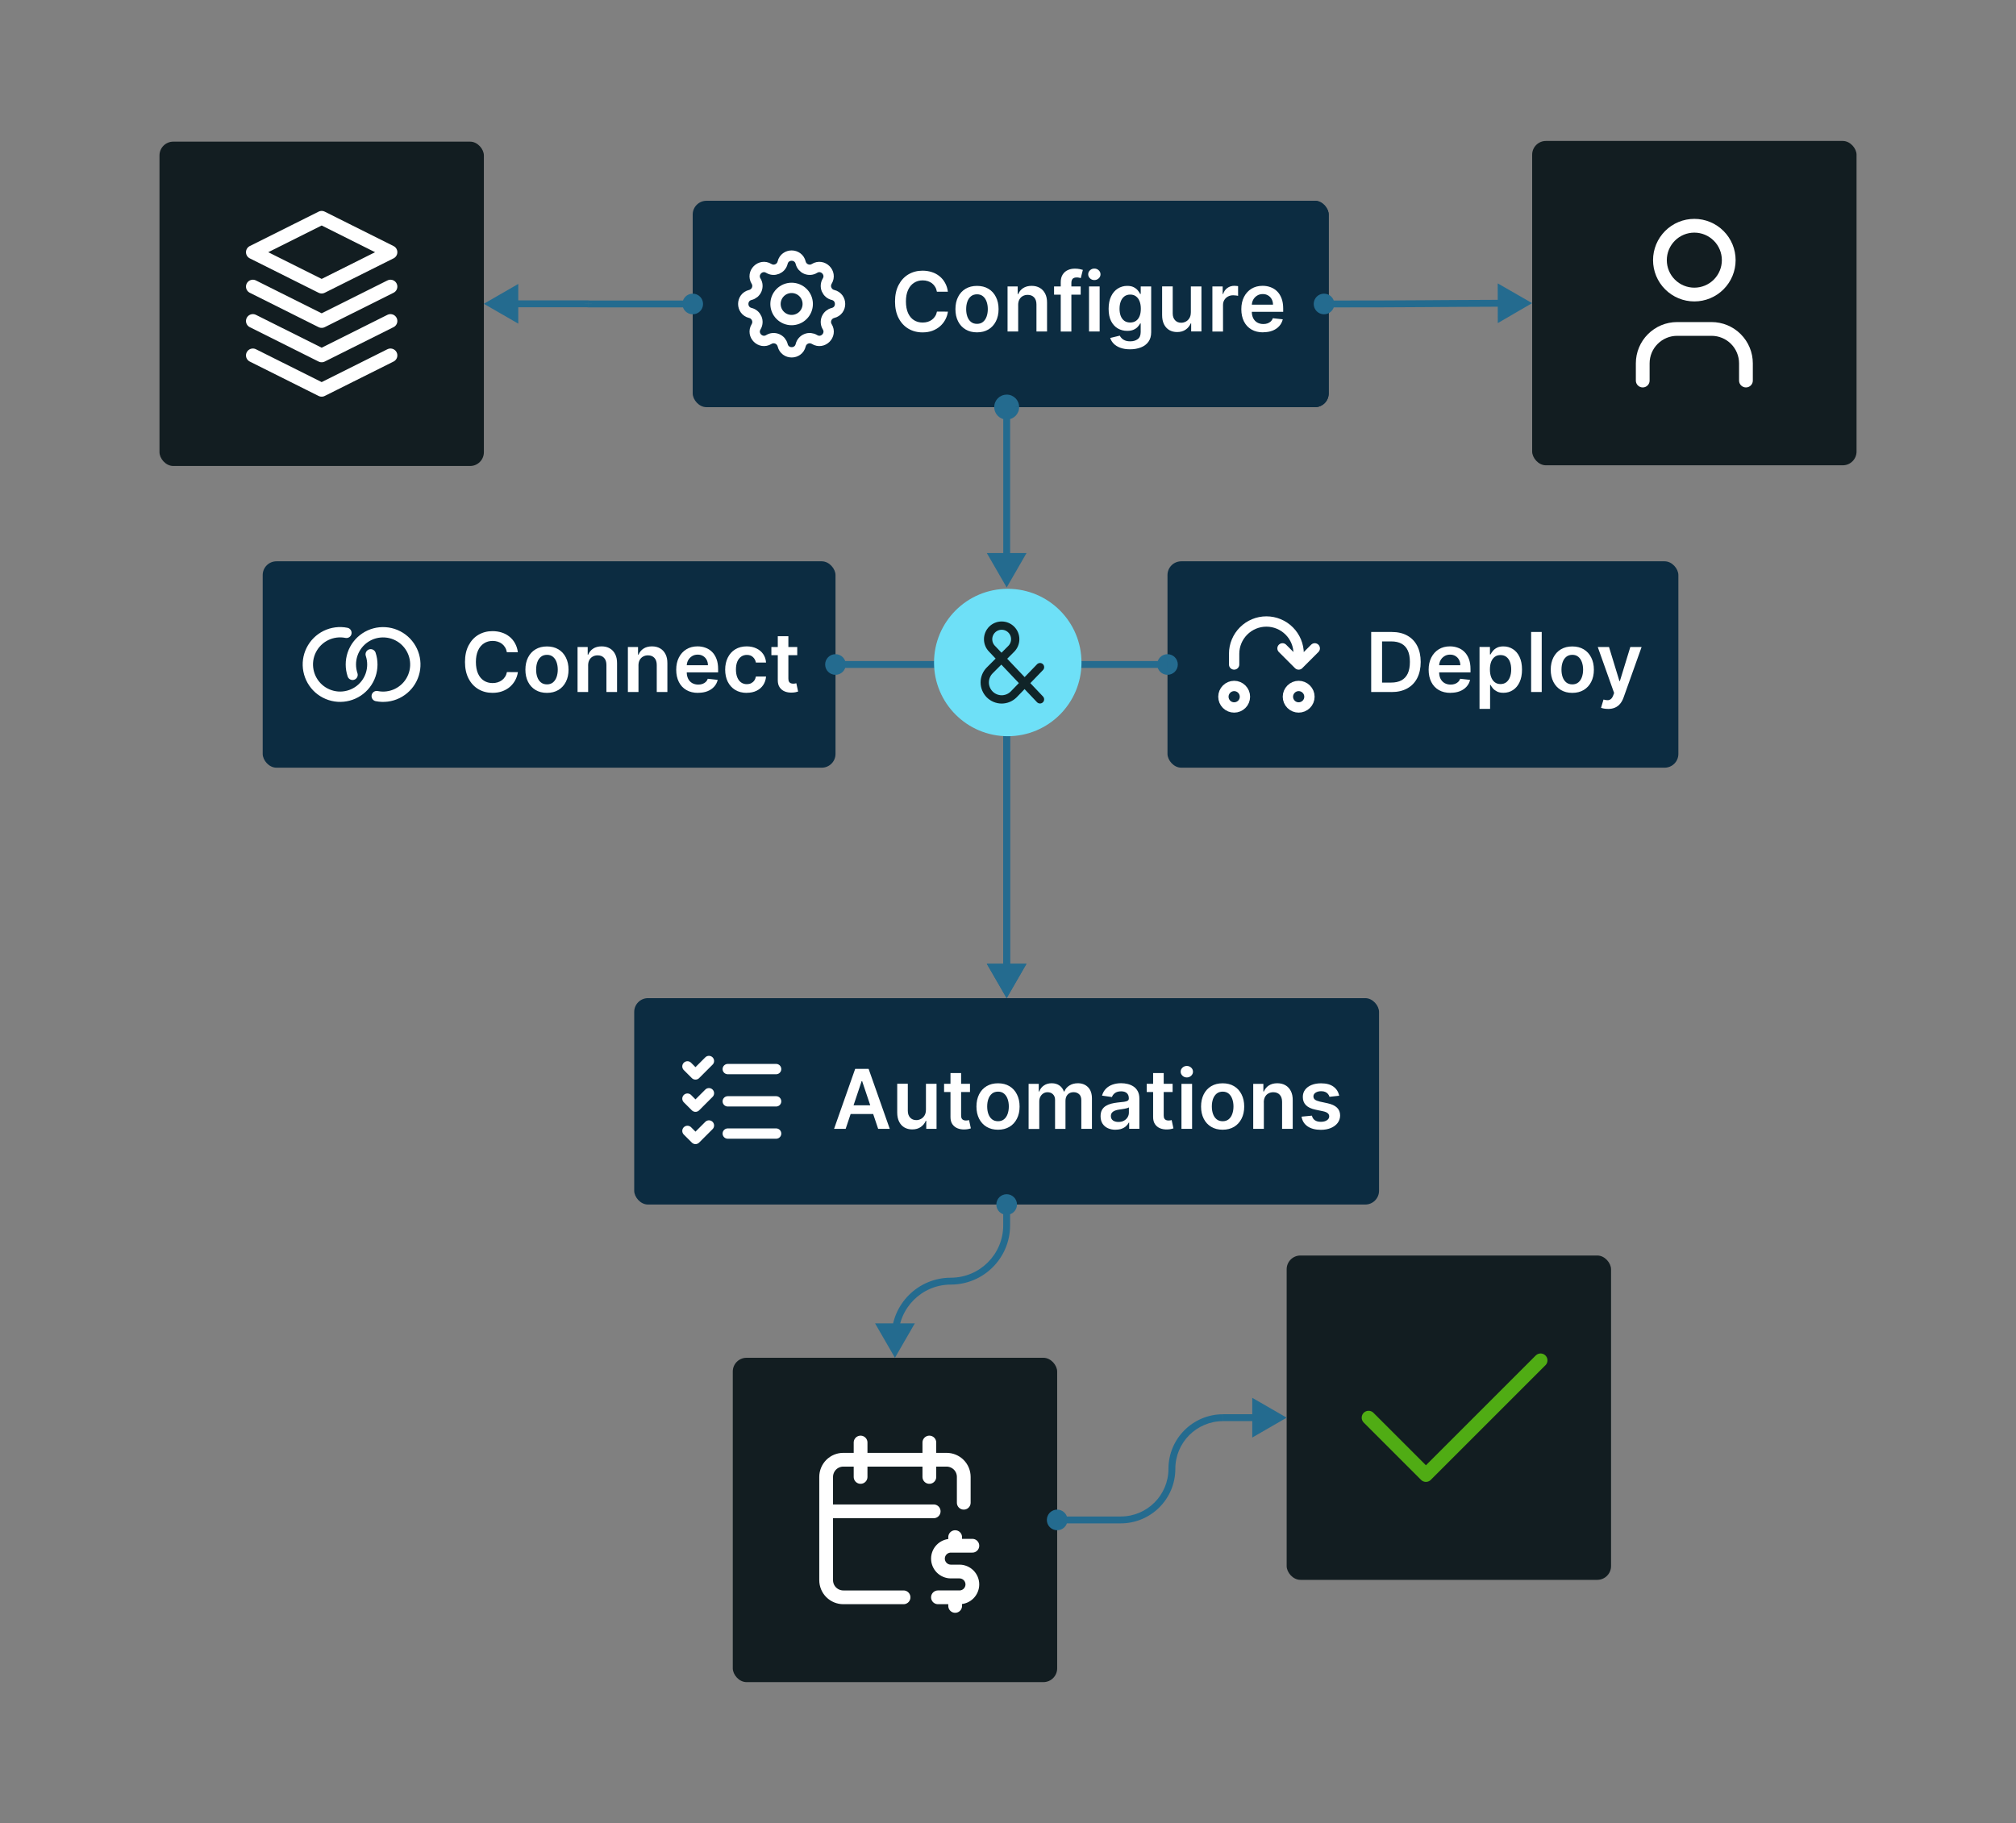
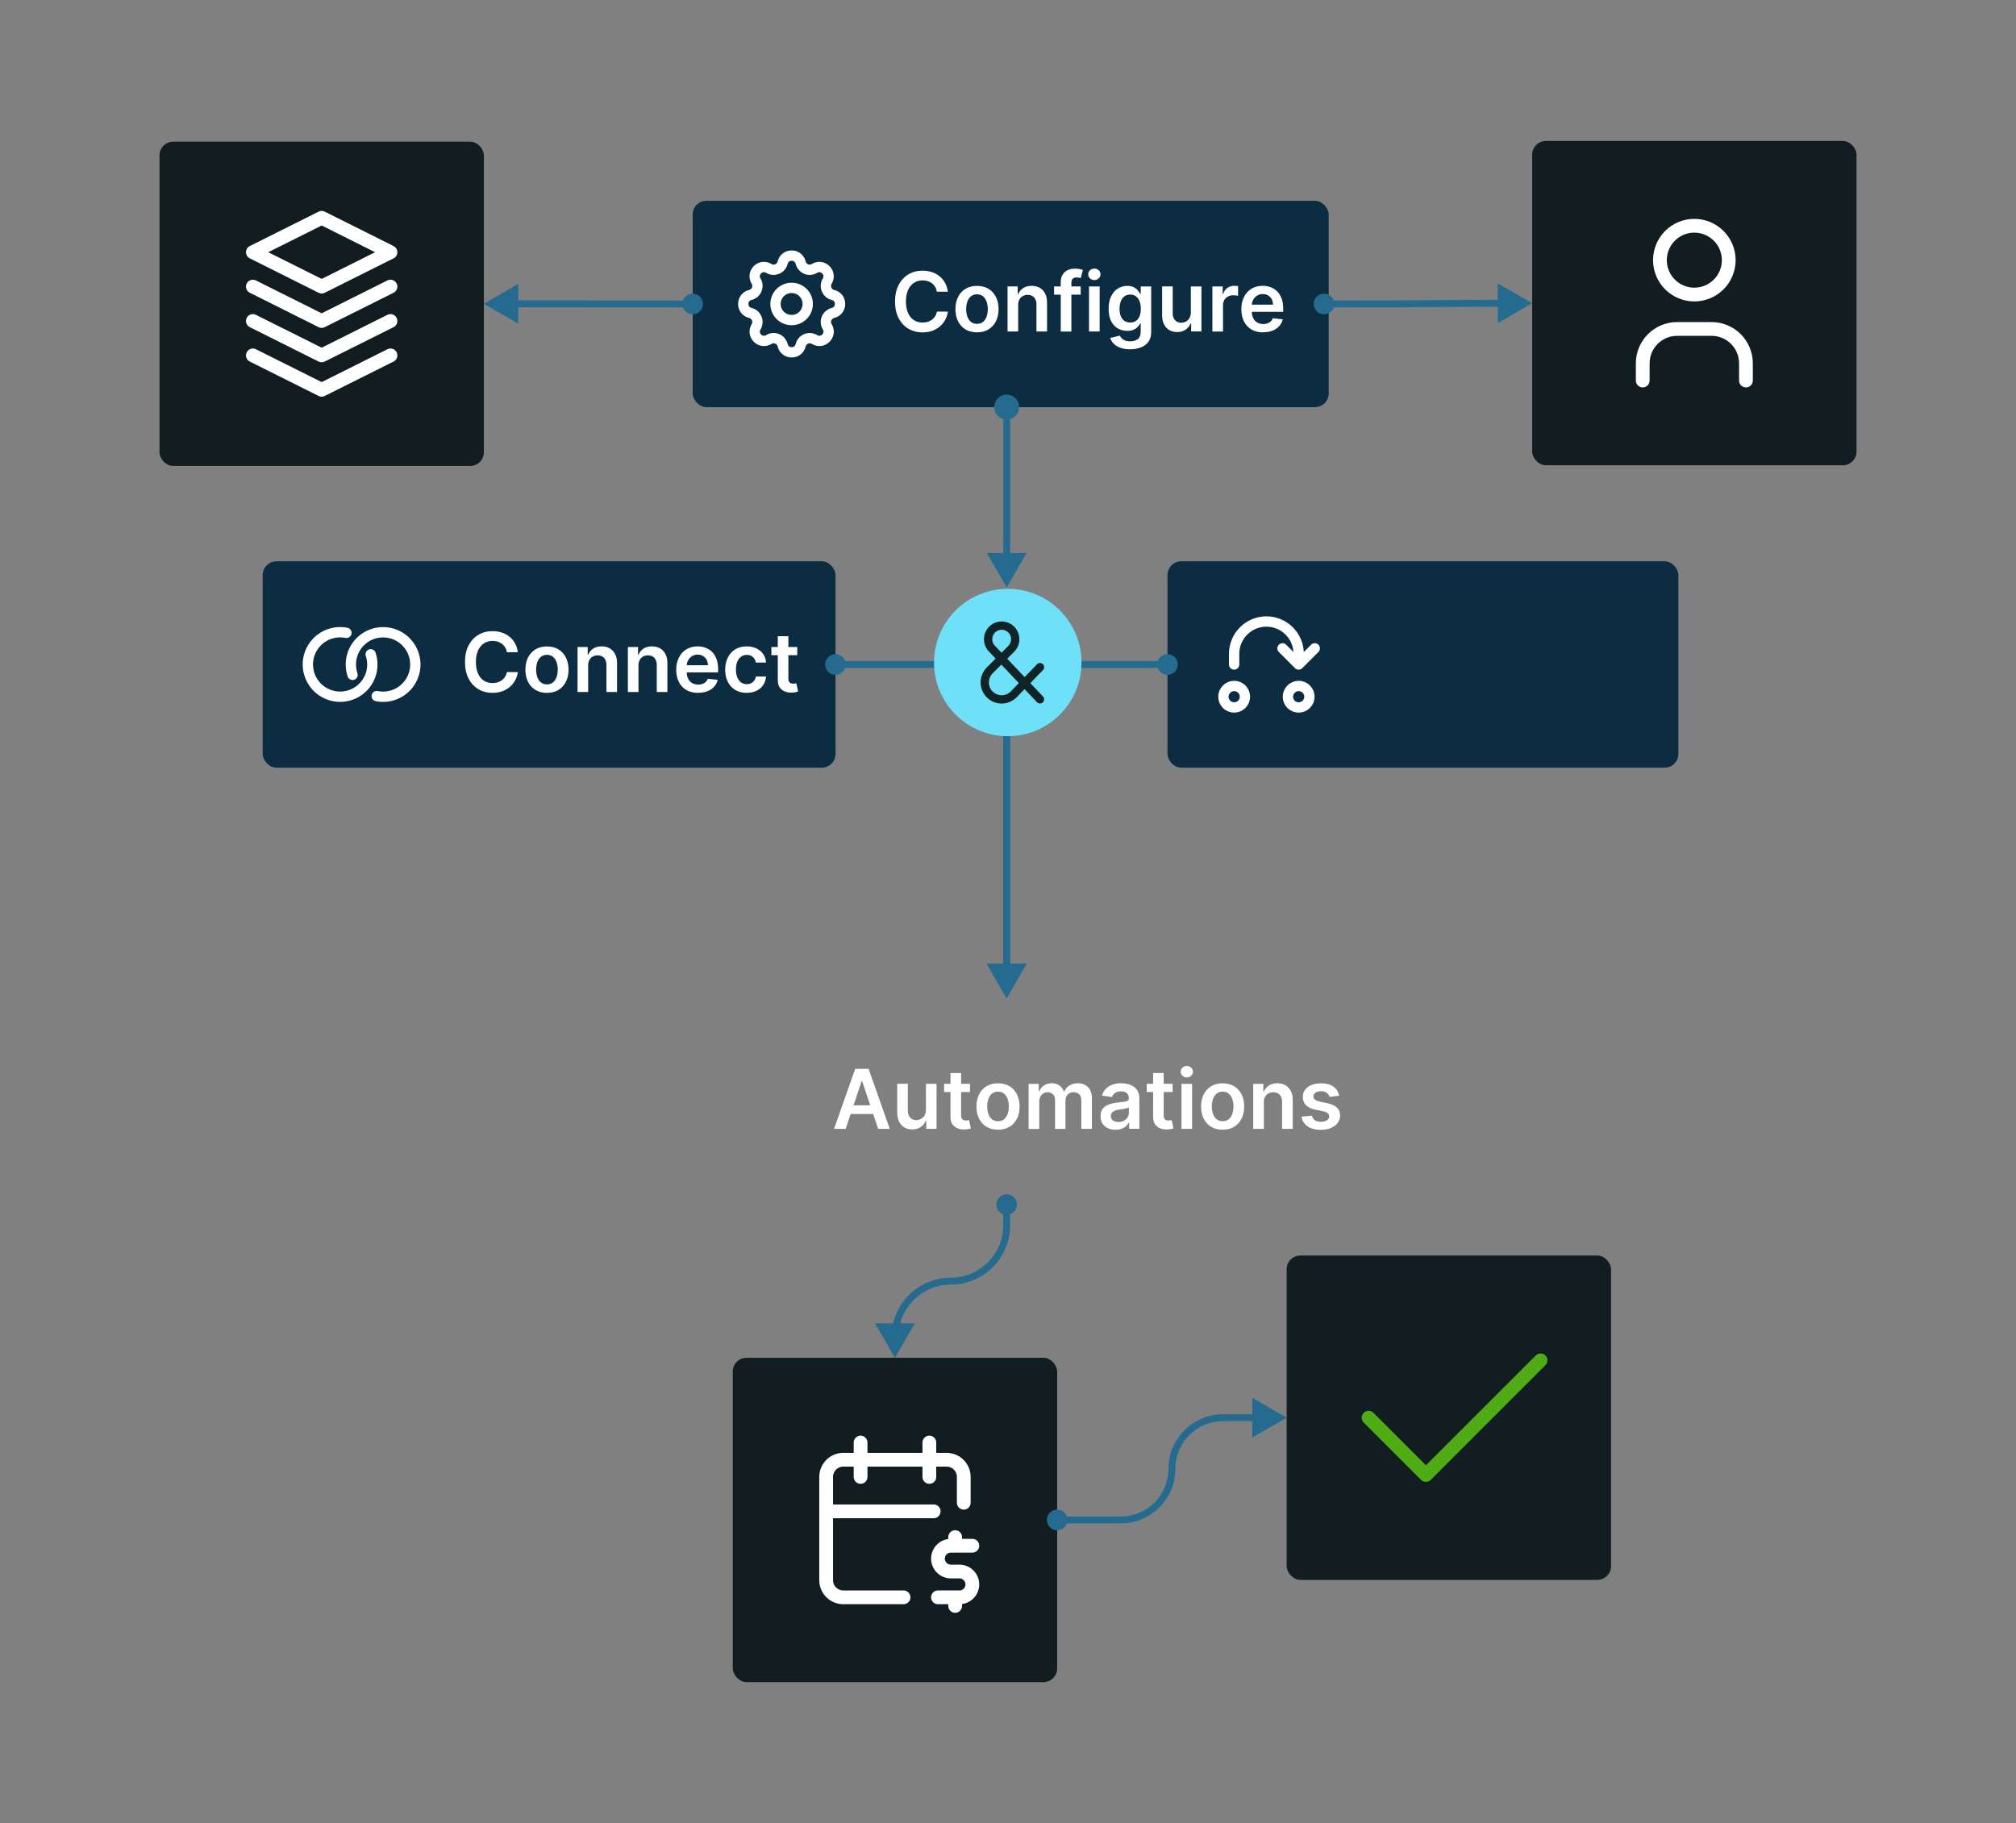
<svg xmlns="http://www.w3.org/2000/svg" id="a" viewBox="0 0 586 530">
  <rect x="0" y="0" width="586" height="530" fill="#808080" stroke="none" />
  <defs>
    <style>      .st0 {        fill: #6ee0f7;      }      .st1 {        fill: #121d21;      }      .st2 {        fill: #fff;      }      .st3 {        stroke: #102428;        stroke-width: 2.41px;      }      .st3, .st4, .st5, .st6, .st7 {        fill: none;        stroke-linecap: round;        stroke-linejoin: round;      }      .st4 {        stroke: #50ac14;      }      .st4, .st6 {        stroke-width: 4px;      }      .st5 {        stroke-width: 3.73px;      }      .st5, .st6, .st7 {        stroke: #fff;      }      .st8 {        fill: #246b8f;      }      .st7 {        stroke-width: 3px;      }      .st9 {        fill: #0c2c41;      }    </style>
  </defs>
  <rect class="st9" x="202.72" y="58.37" width="183.5" height="60" rx="4" ry="4" />
  <path class="st5" d="M228.85,76.36c.66-2.74,4.57-2.74,5.23,0,.1.41.3.79.57,1.12.28.32.62.57,1.02.74.39.16.82.23,1.24.2.42-.03.83-.16,1.19-.39,2.41-1.47,5.17,1.29,3.7,3.7-.22.36-.35.77-.39,1.19-.03.42.04.85.2,1.24s.41.74.74,1.02c.32.28.71.47,1.12.57,2.74.67,2.74,4.57,0,5.23-.41.1-.8.3-1.12.57-.32.28-.57.62-.74,1.02s-.23.82-.2,1.24.17.83.39,1.19c1.47,2.41-1.29,5.17-3.7,3.7-.36-.22-.77-.35-1.19-.39-.42-.03-.85.03-1.24.2-.39.16-.74.41-1.01.74-.28.32-.47.7-.57,1.12-.67,2.74-4.57,2.74-5.23,0-.1-.41-.3-.79-.57-1.12-.28-.32-.62-.57-1.01-.74-.39-.16-.82-.23-1.24-.2-.42.03-.83.17-1.19.39-2.41,1.47-5.17-1.29-3.7-3.7.22-.36.35-.77.38-1.19.03-.42-.03-.85-.2-1.24-.16-.39-.41-.74-.74-1.02-.32-.28-.7-.47-1.12-.57-2.74-.67-2.74-4.57,0-5.23.41-.1.79-.3,1.12-.57.32-.28.58-.62.74-1.02.16-.39.23-.82.2-1.24s-.16-.83-.38-1.19c-1.47-2.41,1.29-5.17,3.7-3.7,1.56.95,3.59.11,4.02-1.66h-.02Z" />
  <path class="st5" d="M226.78,88.37c0,1.24.49,2.44,1.37,3.31.88.88,2.07,1.37,3.31,1.37s2.44-.49,3.31-1.37c.88-.88,1.37-2.07,1.37-3.31s-.49-2.44-1.37-3.31c-.88-.88-2.07-1.37-3.31-1.37s-2.44.49-3.31,1.37c-.88.88-1.37,2.07-1.37,3.31Z" />
  <path class="st2" d="M276.88,84.8h-3.19c-.09-.52-.26-.99-.5-1.39-.24-.41-.55-.76-.91-1.04-.36-.28-.78-.5-1.24-.64-.46-.15-.96-.22-1.49-.22-.95,0-1.79.24-2.52.72-.73.47-1.31,1.16-1.72,2.08-.41.91-.62,2.02-.62,3.33s.21,2.46.62,3.38c.42.91.99,1.6,1.72,2.06s1.57.69,2.51.69c.52,0,1.01-.07,1.47-.2.46-.14.87-.35,1.24-.62.37-.27.68-.61.93-1.01.26-.4.43-.85.53-1.36l3.19.02c-.12.83-.38,1.61-.78,2.34-.39.73-.91,1.37-1.54,1.93-.64.55-1.38.98-2.23,1.3-.85.31-1.8.46-2.84.46-1.53,0-2.9-.36-4.11-1.07s-2.15-1.74-2.85-3.08c-.69-1.34-1.04-2.95-1.04-4.82s.35-3.49,1.05-4.82c.7-1.34,1.65-2.37,2.86-3.08,1.2-.71,2.57-1.07,4.09-1.07.97,0,1.88.14,2.71.41.83.27,1.58.67,2.23,1.2.65.52,1.19,1.16,1.61,1.93.43.76.7,1.62.84,2.59l-.02-.02ZM285.35,96.62c-1.28,0-2.39-.28-3.32-.84-.94-.56-1.66-1.35-2.18-2.36-.51-1.01-.77-2.19-.77-3.55s.26-2.54.77-3.55c.52-1.02,1.24-1.81,2.18-2.37.94-.56,2.05-.84,3.32-.84s2.39.28,3.32.84c.94.56,1.66,1.35,2.17,2.37.52,1.02.78,2.2.78,3.55s-.26,2.53-.78,3.55c-.51,1.01-1.23,1.8-2.17,2.36s-2.05.84-3.32.84ZM285.37,94.15c.69,0,1.27-.19,1.74-.57.47-.39.81-.9,1.04-1.55s.35-1.37.35-2.16-.12-1.53-.35-2.17c-.23-.65-.57-1.17-1.04-1.56s-1.05-.58-1.74-.58-1.3.19-1.77.58c-.46.39-.82.91-1.05,1.56-.23.65-.34,1.37-.34,2.17s.11,1.52.34,2.16c.23.65.58,1.16,1.05,1.55.47.38,1.06.57,1.77.57ZM297.33,88.7v7.67h-3.09v-13.09h2.95v2.22h.15c.3-.73.78-1.32,1.44-1.75.67-.43,1.49-.65,2.46-.65.9,0,1.69.19,2.36.58.68.39,1.2.95,1.57,1.68.38.73.56,1.62.55,2.67v8.34h-3.09v-7.86c0-.88-.23-1.56-.68-2.05-.45-.49-1.07-.74-1.87-.74-.54,0-1.02.12-1.44.36-.42.23-.74.57-.98,1.01-.23.44-.35.98-.35,1.61h.02ZM315.5,83.28v2.39h-7.74v-2.39h7.74ZM309.69,96.37v-14.33c0-.88.18-1.61.55-2.2s.86-1.02,1.48-1.31c.62-.29,1.31-.43,2.06-.43.53,0,1.01.04,1.42.13.42.09.72.16.92.23l-.61,2.39c-.13-.04-.3-.08-.49-.12-.2-.05-.42-.07-.66-.07-.57,0-.98.14-1.22.42-.23.27-.35.66-.35,1.18v14.12h-3.1ZM317.91,96.37v-13.09h3.09v13.09s-3.09,0-3.09,0ZM319.46,81.42c-.49,0-.91-.16-1.26-.49-.35-.33-.53-.72-.53-1.18s.18-.86.53-1.18c.35-.33.77-.49,1.26-.49s.92.16,1.26.49c.35.32.53.72.53,1.18s-.18.86-.53,1.18-.77.49-1.26.49ZM329.86,101.55c-1.11,0-2.06-.15-2.86-.45-.8-.3-1.43-.69-1.92-1.19-.48-.5-.82-1.05-1.01-1.66l2.78-.67c.12.26.31.51.55.76.24.26.56.47.96.63.41.17.92.26,1.54.26.88,0,1.6-.21,2.17-.64.57-.42.86-1.11.86-2.08v-2.48h-.15c-.16.32-.39.64-.7.98-.3.34-.7.62-1.2.84-.49.23-1.12.34-1.87.34-1.01,0-1.92-.24-2.74-.71-.81-.48-1.46-1.19-1.94-2.13-.48-.95-.72-2.14-.72-3.56s.24-2.65.72-3.64,1.13-1.75,1.95-2.26c.82-.52,1.73-.78,2.74-.78.77,0,1.4.13,1.89.39.5.26.9.57,1.19.93.3.36.52.7.67,1.01h.17v-2.16h3.04v13.3c0,1.12-.27,2.05-.8,2.78s-1.26,1.28-2.19,1.64-1.98.55-3.15.55h.02ZM329.89,93.76c.65,0,1.21-.16,1.67-.48.46-.32.81-.78,1.05-1.37.24-.6.36-1.31.36-2.15s-.12-1.55-.36-2.16c-.23-.62-.58-1.1-1.04-1.44-.45-.35-1.01-.52-1.68-.52s-1.26.18-1.72.54-.81.85-1.04,1.47-.35,1.32-.35,2.11.12,1.5.35,2.11c.24.6.59,1.06,1.05,1.4.47.33,1.04.49,1.71.49h0ZM347.52,90.86v-7.59h3.08v13.09h-2.99v-2.33h-.14c-.29.73-.78,1.33-1.46,1.8-.67.47-1.5.7-2.48.7-.86,0-1.62-.19-2.28-.57-.65-.39-1.17-.95-1.53-1.68-.37-.74-.55-1.63-.55-2.68v-8.34h3.09v7.86c0,.83.23,1.49.68,1.98.46.49,1.05.73,1.79.73.46,0,.89-.11,1.32-.33s.78-.55,1.05-.99c.28-.44.42-1,.42-1.66h0ZM353.77,96.37v-13.09h2.99v2.18h.14c.24-.76.65-1.34,1.23-1.75.59-.41,1.25-.62,2-.62.17,0,.36,0,.57.03.22.01.39.03.54.06v2.84c-.13-.05-.34-.09-.62-.12-.28-.04-.55-.06-.81-.06-.56,0-1.07.12-1.52.37-.44.24-.79.57-1.05,1-.26.43-.38.92-.38,1.47v7.7h-3.09ZM368.55,96.62c-1.31,0-2.45-.27-3.4-.82-.95-.55-1.68-1.33-2.19-2.34-.51-1.01-.77-2.2-.77-3.57s.25-2.53.77-3.55c.52-1.02,1.24-1.82,2.16-2.39.93-.57,2.01-.86,3.26-.86.81,0,1.57.13,2.28.39.72.26,1.36.65,1.91,1.19.56.54.99,1.23,1.31,2.06.32.83.48,1.82.48,2.97v.95h-10.73v-2.08h7.77c0-.59-.13-1.12-.38-1.58-.25-.47-.6-.83-1.05-1.1-.44-.27-.96-.4-1.55-.4-.63,0-1.18.15-1.66.46-.48.3-.85.7-1.12,1.19-.26.49-.39,1.03-.4,1.61v1.82c0,.76.14,1.41.42,1.96.28.54.67.95,1.17,1.24.5.28,1.08.43,1.76.43.45,0,.85-.06,1.22-.19.36-.13.68-.32.95-.57.27-.25.47-.56.6-.93l2.88.32c-.18.76-.53,1.43-1.04,1.99s-1.15,1-1.94,1.31-1.69.46-2.71.46v.03Z" />
-   <rect class="st9" x="202.72" y="58.37" width="183.5" height="60" rx="4" ry="4" />
  <path class="st5" d="M228.85,76.36c.66-2.74,4.57-2.74,5.23,0,.1.41.3.79.57,1.12.28.32.62.57,1.02.74.39.16.82.23,1.24.2.42-.03.83-.16,1.19-.39,2.41-1.47,5.17,1.29,3.7,3.7-.22.36-.35.77-.39,1.19-.03.42.04.85.2,1.24s.41.74.74,1.02c.32.28.71.47,1.12.57,2.74.67,2.74,4.57,0,5.23-.41.1-.8.3-1.12.57-.32.28-.57.62-.74,1.02s-.23.82-.2,1.24.17.83.39,1.19c1.47,2.41-1.29,5.17-3.7,3.7-.36-.22-.77-.35-1.19-.39-.42-.03-.85.03-1.24.2-.39.16-.74.41-1.01.74-.28.32-.47.7-.57,1.12-.67,2.74-4.57,2.74-5.23,0-.1-.41-.3-.79-.57-1.12-.28-.32-.62-.57-1.01-.74-.39-.16-.82-.23-1.24-.2-.42.03-.83.17-1.19.39-2.41,1.47-5.17-1.29-3.7-3.7.22-.36.35-.77.38-1.19.03-.42-.03-.85-.2-1.24-.16-.39-.41-.74-.74-1.02-.32-.28-.7-.47-1.12-.57-2.74-.67-2.74-4.57,0-5.23.41-.1.79-.3,1.12-.57.32-.28.58-.62.74-1.02.16-.39.23-.82.2-1.24s-.16-.83-.38-1.19c-1.47-2.41,1.29-5.17,3.7-3.7,1.56.95,3.59.11,4.02-1.66h-.02Z" />
  <path class="st5" d="M226.78,88.37c0,1.24.49,2.44,1.37,3.31.88.88,2.07,1.37,3.31,1.37s2.44-.49,3.31-1.37c.88-.88,1.37-2.07,1.37-3.31s-.49-2.44-1.37-3.31c-.88-.88-2.07-1.37-3.31-1.37s-2.44.49-3.31,1.37c-.88.88-1.37,2.07-1.37,3.31Z" />
-   <path class="st2" d="M276.88,84.8h-3.19c-.09-.52-.26-.99-.5-1.39-.24-.41-.55-.76-.91-1.04-.36-.28-.78-.5-1.24-.64-.46-.15-.96-.22-1.49-.22-.95,0-1.79.24-2.52.72-.73.47-1.31,1.16-1.72,2.08-.41.91-.62,2.02-.62,3.33s.21,2.46.62,3.38c.42.91.99,1.6,1.72,2.06s1.57.69,2.51.69c.52,0,1.01-.07,1.47-.2.46-.14.87-.35,1.24-.62.37-.27.68-.61.93-1.01.26-.4.43-.85.53-1.36l3.19.02c-.12.83-.38,1.61-.78,2.34-.39.73-.91,1.37-1.54,1.93-.64.55-1.38.98-2.23,1.3-.85.31-1.8.46-2.84.46-1.53,0-2.9-.36-4.11-1.07s-2.15-1.74-2.85-3.08c-.69-1.34-1.04-2.95-1.04-4.82s.35-3.49,1.05-4.82c.7-1.34,1.65-2.37,2.86-3.08,1.2-.71,2.57-1.07,4.09-1.07.97,0,1.88.14,2.71.41.83.27,1.58.67,2.23,1.2.65.52,1.19,1.16,1.61,1.93.43.76.7,1.62.84,2.59l-.02-.02ZM285.35,96.62c-1.28,0-2.39-.28-3.32-.84-.94-.56-1.66-1.35-2.18-2.36-.51-1.01-.77-2.19-.77-3.55s.26-2.54.77-3.55c.52-1.02,1.24-1.81,2.18-2.37.94-.56,2.05-.84,3.32-.84s2.39.28,3.32.84c.94.56,1.66,1.35,2.17,2.37.52,1.02.78,2.2.78,3.55s-.26,2.53-.78,3.55c-.51,1.01-1.23,1.8-2.17,2.36s-2.05.84-3.32.84ZM285.37,94.15c.69,0,1.27-.19,1.74-.57.47-.39.81-.9,1.04-1.55s.35-1.37.35-2.16-.12-1.53-.35-2.17c-.23-.65-.57-1.17-1.04-1.56s-1.05-.58-1.74-.58-1.3.19-1.77.58c-.46.39-.82.91-1.05,1.56-.23.65-.34,1.37-.34,2.17s.11,1.52.34,2.16c.23.65.58,1.16,1.05,1.55.47.38,1.06.57,1.77.57ZM297.33,88.7v7.67h-3.09v-13.09h2.95v2.22h.15c.3-.73.78-1.32,1.44-1.75.67-.43,1.49-.65,2.46-.65.9,0,1.69.19,2.36.58.68.39,1.2.95,1.57,1.68.38.73.56,1.62.55,2.67v8.34h-3.09v-7.86c0-.88-.23-1.56-.68-2.05-.45-.49-1.07-.74-1.87-.74-.54,0-1.02.12-1.44.36-.42.23-.74.57-.98,1.01-.23.44-.35.98-.35,1.61h.02ZM315.5,83.28v2.39h-7.74v-2.39h7.74ZM309.69,96.37v-14.33c0-.88.18-1.61.55-2.2s.86-1.02,1.48-1.31c.62-.29,1.31-.43,2.06-.43.53,0,1.01.04,1.42.13.42.09.72.16.92.23l-.61,2.39c-.13-.04-.3-.08-.49-.12-.2-.05-.42-.07-.66-.07-.57,0-.98.14-1.22.42-.23.27-.35.66-.35,1.18v14.12h-3.1ZM317.91,96.37v-13.09h3.09v13.09s-3.09,0-3.09,0ZM319.46,81.42c-.49,0-.91-.16-1.26-.49-.35-.33-.53-.72-.53-1.18s.18-.86.53-1.18c.35-.33.77-.49,1.26-.49s.92.16,1.26.49c.35.32.53.72.53,1.18s-.18.86-.53,1.18-.77.49-1.26.49ZM329.86,101.55c-1.11,0-2.06-.15-2.86-.45-.8-.3-1.43-.69-1.92-1.19-.48-.5-.82-1.05-1.01-1.66l2.78-.67c.12.26.31.51.55.76.24.26.56.47.96.63.41.17.92.26,1.54.26.88,0,1.6-.21,2.17-.64.57-.42.86-1.11.86-2.08v-2.48h-.15c-.16.32-.39.64-.7.98-.3.34-.7.62-1.2.84-.49.23-1.12.34-1.87.34-1.01,0-1.92-.24-2.74-.71-.81-.48-1.46-1.19-1.94-2.13-.48-.95-.72-2.14-.72-3.56s.24-2.65.72-3.64,1.13-1.75,1.95-2.26c.82-.52,1.73-.78,2.74-.78.77,0,1.4.13,1.89.39.5.26.9.57,1.19.93.3.36.52.7.67,1.01h.17v-2.16h3.04v13.3c0,1.12-.27,2.05-.8,2.78s-1.26,1.28-2.19,1.64-1.98.55-3.15.55h.02ZM329.89,93.76c.65,0,1.21-.16,1.67-.48.46-.32.81-.78,1.05-1.37.24-.6.36-1.31.36-2.15s-.12-1.55-.36-2.16c-.23-.62-.58-1.1-1.04-1.44-.45-.35-1.01-.52-1.68-.52s-1.26.18-1.72.54-.81.85-1.04,1.47-.35,1.32-.35,2.11.12,1.5.35,2.11c.24.6.59,1.06,1.05,1.4.47.33,1.04.49,1.71.49h0ZM347.52,90.86v-7.59h3.08v13.09h-2.99v-2.33h-.14c-.29.73-.78,1.33-1.46,1.8-.67.47-1.5.7-2.48.7-.86,0-1.62-.19-2.28-.57-.65-.39-1.17-.95-1.53-1.68-.37-.74-.55-1.63-.55-2.68v-8.34h3.09v7.86c0,.83.23,1.49.68,1.98.46.49,1.05.73,1.79.73.46,0,.89-.11,1.32-.33s.78-.55,1.05-.99c.28-.44.42-1,.42-1.66h0ZM353.77,96.37v-13.09h2.99v2.18h.14c.24-.76.65-1.34,1.23-1.75.59-.41,1.25-.62,2-.62.17,0,.36,0,.57.03.22.01.39.03.54.06v2.84c-.13-.05-.34-.09-.62-.12-.28-.04-.55-.06-.81-.06-.56,0-1.07.12-1.52.37-.44.24-.79.57-1.05,1-.26.43-.38.92-.38,1.47v7.7h-3.09ZM368.55,96.62c-1.31,0-2.45-.27-3.4-.82-.95-.55-1.68-1.33-2.19-2.34-.51-1.01-.77-2.2-.77-3.57s.25-2.53.77-3.55c.52-1.02,1.24-1.82,2.16-2.39.93-.57,2.01-.86,3.26-.86.81,0,1.57.13,2.28.39.72.26,1.36.65,1.91,1.19.56.54.99,1.23,1.31,2.06.32.83.48,1.82.48,2.97v.95h-10.73v-2.08h7.77c0-.59-.13-1.12-.38-1.58-.25-.47-.6-.83-1.05-1.1-.44-.27-.96-.4-1.55-.4-.63,0-1.18.15-1.66.46-.48.3-.85.7-1.12,1.19-.26.49-.39,1.03-.4,1.61v1.82c0,.76.14,1.41.42,1.96.28.54.67.95,1.17,1.24.5.28,1.08.43,1.76.43.45,0,.85-.06,1.22-.19.36-.13.68-.32.95-.57.27-.25.47-.56.6-.93l2.88.32c-.18.76-.53,1.43-1.04,1.99s-1.15,1-1.94,1.31-1.69.46-2.71.46v.03Z" />
+   <path class="st2" d="M276.88,84.8h-3.19c-.09-.52-.26-.99-.5-1.39-.24-.41-.55-.76-.91-1.04-.36-.28-.78-.5-1.24-.64-.46-.15-.96-.22-1.49-.22-.95,0-1.79.24-2.52.72-.73.47-1.31,1.16-1.72,2.08-.41.91-.62,2.02-.62,3.33s.21,2.46.62,3.38c.42.91.99,1.6,1.72,2.06c.52,0,1.01-.07,1.47-.2.46-.14.87-.35,1.24-.62.37-.27.68-.61.93-1.01.26-.4.43-.85.53-1.36l3.19.02c-.12.83-.38,1.61-.78,2.34-.39.73-.91,1.37-1.54,1.93-.64.55-1.38.98-2.23,1.3-.85.31-1.8.46-2.84.46-1.53,0-2.9-.36-4.11-1.07s-2.15-1.74-2.85-3.08c-.69-1.34-1.04-2.95-1.04-4.82s.35-3.49,1.05-4.82c.7-1.34,1.65-2.37,2.86-3.08,1.2-.71,2.57-1.07,4.09-1.07.97,0,1.88.14,2.71.41.83.27,1.58.67,2.23,1.2.65.52,1.19,1.16,1.61,1.93.43.76.7,1.62.84,2.59l-.02-.02ZM285.35,96.62c-1.28,0-2.39-.28-3.32-.84-.94-.56-1.66-1.35-2.18-2.36-.51-1.01-.77-2.19-.77-3.55s.26-2.54.77-3.55c.52-1.02,1.24-1.81,2.18-2.37.94-.56,2.05-.84,3.32-.84s2.39.28,3.32.84c.94.56,1.66,1.35,2.17,2.37.52,1.02.78,2.2.78,3.55s-.26,2.53-.78,3.55c-.51,1.01-1.23,1.8-2.17,2.36s-2.05.84-3.32.84ZM285.37,94.15c.69,0,1.27-.19,1.74-.57.47-.39.81-.9,1.04-1.55s.35-1.37.35-2.16-.12-1.53-.35-2.17c-.23-.65-.57-1.17-1.04-1.56s-1.05-.58-1.74-.58-1.3.19-1.77.58c-.46.39-.82.91-1.05,1.56-.23.65-.34,1.37-.34,2.17s.11,1.52.34,2.16c.23.65.58,1.16,1.05,1.55.47.38,1.06.57,1.77.57ZM297.33,88.7v7.67h-3.09v-13.09h2.95v2.22h.15c.3-.73.78-1.32,1.44-1.75.67-.43,1.49-.65,2.46-.65.9,0,1.69.19,2.36.58.68.39,1.2.95,1.57,1.68.38.73.56,1.62.55,2.67v8.34h-3.09v-7.86c0-.88-.23-1.56-.68-2.05-.45-.49-1.07-.74-1.87-.74-.54,0-1.02.12-1.44.36-.42.23-.74.57-.98,1.01-.23.44-.35.98-.35,1.61h.02ZM315.5,83.28v2.39h-7.74v-2.39h7.74ZM309.69,96.37v-14.33c0-.88.18-1.61.55-2.2s.86-1.02,1.48-1.31c.62-.29,1.31-.43,2.06-.43.53,0,1.01.04,1.42.13.42.09.72.16.92.23l-.61,2.39c-.13-.04-.3-.08-.49-.12-.2-.05-.42-.07-.66-.07-.57,0-.98.14-1.22.42-.23.27-.35.66-.35,1.18v14.12h-3.1ZM317.91,96.37v-13.09h3.09v13.09s-3.09,0-3.09,0ZM319.46,81.42c-.49,0-.91-.16-1.26-.49-.35-.33-.53-.72-.53-1.18s.18-.86.53-1.18c.35-.33.77-.49,1.26-.49s.92.16,1.26.49c.35.32.53.72.53,1.18s-.18.86-.53,1.18-.77.49-1.26.49ZM329.86,101.55c-1.11,0-2.06-.15-2.86-.45-.8-.3-1.43-.69-1.92-1.19-.48-.5-.82-1.05-1.01-1.66l2.78-.67c.12.26.31.51.55.76.24.26.56.47.96.63.41.17.92.26,1.54.26.88,0,1.6-.21,2.17-.64.57-.42.86-1.11.86-2.08v-2.48h-.15c-.16.32-.39.64-.7.98-.3.34-.7.62-1.2.84-.49.23-1.12.34-1.87.34-1.01,0-1.92-.24-2.74-.71-.81-.48-1.46-1.19-1.94-2.13-.48-.95-.72-2.14-.72-3.56s.24-2.65.72-3.64,1.13-1.75,1.95-2.26c.82-.52,1.73-.78,2.74-.78.77,0,1.4.13,1.89.39.5.26.9.57,1.19.93.3.36.52.7.67,1.01h.17v-2.16h3.04v13.3c0,1.12-.27,2.05-.8,2.78s-1.26,1.28-2.19,1.64-1.98.55-3.15.55h.02ZM329.89,93.76c.65,0,1.21-.16,1.67-.48.46-.32.81-.78,1.05-1.37.24-.6.36-1.31.36-2.15s-.12-1.55-.36-2.16c-.23-.62-.58-1.1-1.04-1.44-.45-.35-1.01-.52-1.68-.52s-1.26.18-1.72.54-.81.85-1.04,1.47-.35,1.32-.35,2.11.12,1.5.35,2.11c.24.6.59,1.06,1.05,1.4.47.33,1.04.49,1.71.49h0ZM347.52,90.86v-7.59h3.08v13.09h-2.99v-2.33h-.14c-.29.73-.78,1.33-1.46,1.8-.67.47-1.5.7-2.48.7-.86,0-1.62-.19-2.28-.57-.65-.39-1.17-.95-1.53-1.68-.37-.74-.55-1.63-.55-2.68v-8.34h3.09v7.86c0,.83.23,1.49.68,1.98.46.49,1.05.73,1.79.73.46,0,.89-.11,1.32-.33s.78-.55,1.05-.99c.28-.44.42-1,.42-1.66h0ZM353.77,96.37v-13.09h2.99v2.18h.14c.24-.76.65-1.34,1.23-1.75.59-.41,1.25-.62,2-.62.17,0,.36,0,.57.03.22.01.39.03.54.06v2.84c-.13-.05-.34-.09-.62-.12-.28-.04-.55-.06-.81-.06-.56,0-1.07.12-1.52.37-.44.24-.79.57-1.05,1-.26.43-.38.92-.38,1.47v7.7h-3.09ZM368.55,96.62c-1.31,0-2.45-.27-3.4-.82-.95-.55-1.68-1.33-2.19-2.34-.51-1.01-.77-2.2-.77-3.57s.25-2.53.77-3.55c.52-1.02,1.24-1.82,2.16-2.39.93-.57,2.01-.86,3.26-.86.81,0,1.57.13,2.28.39.72.26,1.36.65,1.91,1.19.56.54.99,1.23,1.31,2.06.32.83.48,1.82.48,2.97v.95h-10.73v-2.08h7.77c0-.59-.13-1.12-.38-1.58-.25-.47-.6-.83-1.05-1.1-.44-.27-.96-.4-1.55-.4-.63,0-1.18.15-1.66.46-.48.3-.85.7-1.12,1.19-.26.49-.39,1.03-.4,1.61v1.82c0,.76.14,1.41.42,1.96.28.54.67.95,1.17,1.24.5.28,1.08.43,1.76.43.45,0,.85-.06,1.22-.19.36-.13.68-.32.95-.57.27-.25.47-.56.6-.93l2.88.32c-.18.76-.53,1.43-1.04,1.99s-1.15,1-1.94,1.31-1.69.46-2.71.46v.03Z" />
  <rect class="st9" x="201.35" y="58.37" width="183.5" height="60" rx="4" ry="4" />
  <path class="st7" d="M227.49,76.36c.67-2.74,4.57-2.74,5.24,0,.1.41.29.79.57,1.12.28.32.62.57,1.02.74.39.16.82.23,1.24.2.42-.03.83-.16,1.19-.39,2.41-1.47,5.17,1.29,3.7,3.7-.22.36-.35.77-.38,1.19-.03.42.03.85.2,1.24s.41.74.74,1.02c.32.28.7.47,1.12.57,2.74.67,2.74,4.57,0,5.23-.41.1-.79.3-1.12.57-.32.28-.57.62-.74,1.02s-.23.82-.2,1.24.16.83.39,1.19c1.47,2.41-1.29,5.17-3.7,3.7-.36-.22-.77-.35-1.19-.39-.42-.03-.85.03-1.24.2-.39.16-.74.41-1.02.74-.28.32-.47.7-.57,1.12-.67,2.74-4.57,2.74-5.24,0-.1-.41-.3-.79-.57-1.12-.28-.32-.62-.57-1.02-.74-.39-.16-.82-.23-1.24-.2s-.83.17-1.19.39c-2.41,1.47-5.17-1.29-3.7-3.7.22-.36.35-.77.38-1.19.03-.42-.03-.85-.2-1.24s-.41-.74-.74-1.02c-.32-.28-.7-.47-1.12-.57-2.74-.67-2.74-4.57,0-5.23.41-.1.79-.3,1.12-.57.32-.28.57-.62.74-1.02.16-.39.23-.82.2-1.24s-.16-.83-.39-1.19c-1.47-2.41,1.29-5.17,3.7-3.7,1.56.95,3.59.11,4.02-1.66h0Z" />
  <path class="st7" d="M225.42,88.37c0,1.24.49,2.44,1.37,3.31.88.88,2.07,1.37,3.31,1.37s2.44-.49,3.32-1.37c.88-.88,1.37-2.07,1.37-3.31s-.49-2.44-1.37-3.31c-.88-.88-2.07-1.37-3.32-1.37s-2.43.49-3.31,1.37c-.88.88-1.37,2.07-1.37,3.31Z" />
  <path class="st2" d="M275.52,84.8h-3.19c-.09-.52-.26-.99-.5-1.39-.24-.41-.55-.76-.91-1.04-.36-.28-.78-.5-1.24-.64-.46-.15-.96-.22-1.49-.22-.95,0-1.79.24-2.52.72-.73.47-1.31,1.16-1.72,2.08-.42.91-.62,2.02-.62,3.33s.21,2.46.62,3.38c.42.91.99,1.6,1.72,2.06s1.57.69,2.51.69c.52,0,1.01-.07,1.47-.2.46-.14.87-.35,1.24-.62.37-.27.68-.61.93-1.01.26-.4.43-.85.53-1.36l3.19.02c-.12.83-.38,1.61-.77,2.34-.39.73-.91,1.37-1.54,1.93-.64.55-1.38.98-2.23,1.3-.85.31-1.8.46-2.84.46-1.53,0-2.9-.36-4.11-1.07-1.2-.71-2.15-1.74-2.85-3.08-.69-1.34-1.04-2.95-1.04-4.82s.35-3.49,1.05-4.82c.7-1.34,1.65-2.37,2.85-3.08,1.21-.71,2.57-1.07,4.09-1.07.97,0,1.88.14,2.71.41.84.27,1.58.67,2.23,1.2.65.52,1.19,1.16,1.61,1.93.43.76.7,1.62.83,2.59v-.02ZM283.99,96.62c-1.28,0-2.39-.28-3.32-.84-.94-.56-1.67-1.35-2.18-2.36-.51-1.01-.77-2.19-.77-3.55s.26-2.54.77-3.55c.52-1.02,1.24-1.81,2.18-2.37.94-.56,2.05-.84,3.32-.84s2.39.28,3.32.84c.94.56,1.66,1.35,2.17,2.37.52,1.02.78,2.2.78,3.55s-.26,2.53-.78,3.55c-.51,1.01-1.24,1.8-2.17,2.36-.94.56-2.05.84-3.32.84ZM284,94.15c.69,0,1.27-.19,1.74-.57.46-.39.81-.9,1.04-1.55s.35-1.37.35-2.16-.12-1.53-.35-2.17c-.23-.65-.57-1.17-1.04-1.56s-1.05-.58-1.74-.58-1.3.19-1.77.58-.82.91-1.05,1.56c-.23.65-.34,1.37-.34,2.17s.11,1.52.34,2.16c.23.65.58,1.16,1.05,1.55.47.38,1.06.57,1.77.57ZM295.96,88.7v7.67h-3.09v-13.09h2.95v2.22h.15c.3-.73.78-1.32,1.44-1.75.67-.43,1.49-.65,2.46-.65.9,0,1.69.19,2.36.58.68.39,1.2.95,1.57,1.68.38.73.56,1.62.55,2.67v8.34h-3.08v-7.86c0-.88-.23-1.56-.68-2.05-.45-.49-1.07-.74-1.87-.74-.54,0-1.02.12-1.44.36-.42.23-.74.57-.98,1.01-.23.44-.35.98-.35,1.61h.01ZM314.13,83.28v2.39h-7.74v-2.39h7.74ZM308.33,96.37v-14.33c0-.88.18-1.61.55-2.2s.86-1.02,1.48-1.31c.62-.29,1.31-.43,2.06-.43.53,0,1.01.04,1.42.13.42.09.72.16.92.23l-.61,2.39c-.13-.04-.3-.08-.49-.12-.2-.05-.42-.07-.67-.07-.57,0-.98.14-1.22.42-.23.27-.35.66-.35,1.18v14.12h-3.09ZM316.55,96.37v-13.09h3.09v13.09s-3.09,0-3.09,0ZM318.1,81.42c-.49,0-.91-.16-1.26-.49-.35-.33-.53-.72-.53-1.18s.18-.86.53-1.18c.35-.33.77-.49,1.26-.49s.91.16,1.26.49c.35.32.53.72.53,1.18s-.18.86-.53,1.18-.77.49-1.26.49ZM328.5,101.55c-1.11,0-2.06-.15-2.86-.45-.8-.3-1.43-.69-1.92-1.19-.48-.5-.82-1.05-1.01-1.66l2.78-.67c.12.26.31.51.55.76.24.26.56.47.96.63.41.17.92.26,1.54.26.88,0,1.6-.21,2.17-.64.57-.42.86-1.11.86-2.08v-2.48h-.15c-.16.32-.39.64-.7.98-.3.34-.7.62-1.2.84-.49.23-1.12.34-1.87.34-1.01,0-1.92-.24-2.74-.71-.81-.48-1.46-1.19-1.94-2.13-.48-.95-.72-2.14-.72-3.56s.24-2.65.72-3.64,1.13-1.75,1.95-2.26c.82-.52,1.73-.78,2.74-.78.77,0,1.4.13,1.89.39.5.26.9.57,1.19.93s.52.7.67,1.01h.17v-2.16h3.04v13.3c0,1.12-.27,2.05-.8,2.78s-1.26,1.28-2.19,1.64-1.98.55-3.15.55h.02ZM328.53,93.76c.65,0,1.21-.16,1.67-.48.46-.32.81-.78,1.05-1.37.24-.6.36-1.31.36-2.15s-.12-1.55-.36-2.16c-.23-.62-.58-1.1-1.04-1.44-.45-.35-1.01-.52-1.68-.52s-1.26.18-1.72.54-.81.85-1.04,1.47-.35,1.32-.35,2.11.12,1.5.35,2.11c.24.6.59,1.06,1.05,1.4.46.33,1.04.49,1.71.49h0ZM346.15,90.86v-7.59h3.08v13.09h-2.99v-2.33h-.14c-.3.73-.78,1.33-1.46,1.8-.67.47-1.5.7-2.48.7-.86,0-1.62-.19-2.28-.57-.65-.39-1.17-.95-1.53-1.68-.37-.74-.55-1.63-.55-2.68v-8.34h3.08v7.86c0,.83.23,1.49.68,1.98.45.49,1.05.73,1.79.73.45,0,.9-.11,1.32-.33.43-.22.77-.55,1.05-.99.28-.44.42-1,.42-1.66h.01ZM352.41,96.37v-13.09h2.99v2.18h.14c.24-.76.65-1.34,1.23-1.75.58-.41,1.25-.62,2-.62.17,0,.36,0,.57.03.22.01.39.03.54.06v2.84c-.13-.05-.34-.09-.62-.12-.28-.04-.55-.06-.81-.06-.56,0-1.07.12-1.52.37-.44.24-.79.57-1.05,1-.26.43-.38.92-.38,1.47v7.7h-3.09ZM367.18,96.62c-1.31,0-2.45-.27-3.4-.82-.95-.55-1.68-1.33-2.19-2.34-.51-1.01-.77-2.2-.77-3.57s.26-2.53.77-3.55c.52-1.02,1.24-1.82,2.16-2.39.93-.57,2.01-.86,3.26-.86.81,0,1.57.13,2.28.39.72.26,1.36.65,1.91,1.19.56.54.99,1.23,1.31,2.06.32.83.48,1.82.48,2.97v.95h-10.73v-2.08h7.77c0-.59-.13-1.12-.38-1.58-.25-.47-.6-.83-1.05-1.1-.44-.27-.96-.4-1.55-.4-.63,0-1.18.15-1.66.46-.48.3-.85.7-1.12,1.19-.26.49-.39,1.03-.4,1.61v1.82c0,.76.14,1.41.42,1.96.28.54.67.95,1.17,1.24.5.28,1.09.43,1.76.43.45,0,.86-.06,1.22-.19.36-.13.68-.32.95-.57s.47-.56.6-.93l2.88.32c-.18.76-.53,1.43-1.04,1.99s-1.15,1-1.94,1.31-1.69.46-2.71.46v.03Z" />
  <rect class="st1" x="445.36" y="40.98" width="94.29" height="94.29" rx="4" ry="4" />
  <path class="st6" d="M477.5,110.63v-5c0-2.65,1.05-5.2,2.93-7.07,1.88-1.88,4.42-2.93,7.07-2.93h10c2.65,0,5.2,1.05,7.07,2.93,1.88,1.88,2.93,4.42,2.93,7.07v5M482.5,75.63c0,2.65,1.05,5.2,2.93,7.07,1.88,1.88,4.42,2.93,7.07,2.93s5.2-1.05,7.07-2.93c1.88-1.88,2.93-4.42,2.93-7.07s-1.05-5.2-2.93-7.07c-1.88-1.88-4.42-2.93-7.07-2.93s-5.2,1.05-7.07,2.93c-1.88,1.88-2.93,4.42-2.93,7.07Z" />
  <rect class="st9" x="76.36" y="163.18" width="166.5" height="60" rx="4" ry="4" />
  <path class="st7" d="M100.7,183.98c-2.02-.41-4.12-.13-5.97.77-1.85.91-3.35,2.4-4.27,4.25s-1.2,3.94-.8,5.97,1.45,3.86,2.99,5.23c1.55,1.36,3.5,2.18,5.56,2.33,2.06.14,4.1-.4,5.82-1.53,1.72-1.14,3.02-2.81,3.69-4.76.67-1.95.68-4.07.03-6.02M109.5,202.37c2.02.41,4.13.14,5.98-.77,1.85-.91,3.36-2.4,4.27-4.25.92-1.85,1.2-3.95.8-5.98-.4-2.03-1.46-3.86-3.01-5.23-1.55-1.36-3.51-2.18-5.57-2.31-2.06-.14-4.11.41-5.82,1.55-1.72,1.15-3.01,2.83-3.67,4.78-.66,1.96-.66,4.07,0,6.03" />
  <path class="st2" d="M150.52,189.61h-3.19c-.09-.52-.26-.99-.5-1.39-.24-.41-.55-.76-.91-1.04s-.78-.5-1.24-.64c-.46-.15-.96-.22-1.49-.22-.95,0-1.79.24-2.52.72-.73.47-1.31,1.16-1.72,2.08-.41.91-.62,2.02-.62,3.33s.21,2.46.62,3.38c.42.91.99,1.6,1.72,2.06.73.46,1.57.69,2.51.69.52,0,1.01-.07,1.47-.21s.87-.35,1.24-.62c.37-.27.68-.61.93-1.01.26-.4.43-.85.53-1.36l3.19.02c-.12.83-.38,1.61-.77,2.34s-.91,1.37-1.54,1.93c-.64.55-1.38.98-2.23,1.29-.85.31-1.8.46-2.84.46-1.53,0-2.9-.35-4.11-1.07-1.2-.71-2.15-1.74-2.85-3.08-.69-1.34-1.04-2.95-1.04-4.82s.35-3.49,1.05-4.82c.7-1.34,1.65-2.37,2.85-3.08,1.21-.71,2.57-1.07,4.09-1.07.97,0,1.88.14,2.71.41.84.27,1.58.67,2.23,1.2.65.52,1.19,1.16,1.61,1.93.43.76.7,1.62.83,2.59h0ZM158.99,201.43c-1.28,0-2.39-.28-3.32-.84-.94-.56-1.66-1.35-2.18-2.36-.51-1.01-.77-2.19-.77-3.54s.26-2.54.77-3.55c.52-1.02,1.24-1.81,2.18-2.37.94-.56,2.04-.84,3.32-.84s2.39.28,3.32.84c.94.56,1.66,1.35,2.17,2.37.52,1.02.78,2.2.78,3.55s-.26,2.53-.78,3.54c-.51,1.01-1.24,1.8-2.17,2.36-.94.56-2.05.84-3.32.84ZM159,198.96c.69,0,1.27-.19,1.74-.57.46-.39.81-.9,1.04-1.55.23-.65.35-1.37.35-2.16s-.12-1.53-.35-2.17c-.23-.65-.57-1.17-1.04-1.56-.47-.39-1.05-.58-1.74-.58s-1.3.19-1.77.58-.82.91-1.05,1.56-.34,1.37-.34,2.17.11,1.52.34,2.16c.23.65.58,1.17,1.05,1.55s1.06.57,1.77.57ZM170.96,193.51v7.67h-3.08v-13.09h2.95v2.22h.15c.3-.73.78-1.32,1.44-1.75s1.49-.65,2.46-.65c.9,0,1.69.19,2.36.58.68.39,1.2.95,1.57,1.68.38.73.56,1.62.55,2.67v8.33h-3.09v-7.86c0-.88-.23-1.56-.68-2.05s-1.07-.74-1.87-.74c-.54,0-1.02.12-1.44.36-.41.23-.74.57-.98,1.01-.23.44-.35.98-.35,1.61h0ZM185.59,193.51v7.67h-3.08v-13.09h2.95v2.22h.15c.3-.73.78-1.32,1.44-1.75s1.49-.65,2.46-.65c.9,0,1.69.19,2.36.58.68.39,1.2.95,1.57,1.68.38.73.56,1.62.55,2.67v8.33h-3.09v-7.86c0-.88-.23-1.56-.68-2.05s-1.07-.74-1.87-.74c-.54,0-1.02.12-1.44.36-.41.23-.74.57-.98,1.01-.23.44-.35.98-.35,1.61h0ZM202.92,201.43c-1.31,0-2.45-.27-3.4-.82s-1.68-1.33-2.19-2.34c-.51-1.01-.77-2.2-.77-3.57s.26-2.53.77-3.54c.52-1.02,1.24-1.82,2.17-2.39.93-.57,2.01-.86,3.26-.86.81,0,1.57.13,2.28.39.72.25,1.36.65,1.91,1.19.56.54.99,1.23,1.31,2.06.32.83.48,1.82.48,2.97v.95h-10.73v-2.08h7.77c0-.59-.13-1.12-.38-1.58-.25-.47-.6-.83-1.05-1.1-.44-.27-.96-.4-1.55-.4-.63,0-1.18.15-1.66.46-.48.3-.85.7-1.12,1.19-.26.49-.4,1.02-.4,1.61v1.82c0,.76.14,1.41.42,1.96.28.54.67.95,1.17,1.24.5.28,1.09.43,1.76.43.45,0,.85-.06,1.22-.19.36-.13.68-.32.95-.57s.47-.56.6-.93l2.88.32c-.18.76-.53,1.43-1.04,1.99-.51.56-1.15,1-1.94,1.31-.79.31-1.69.46-2.71.46v.02ZM217.07,201.43c-1.31,0-2.43-.29-3.37-.86-.93-.57-1.65-1.37-2.16-2.38-.5-1.02-.75-2.19-.75-3.51s.26-2.5.77-3.52c.51-1.02,1.23-1.82,2.16-2.39.94-.57,2.05-.86,3.32-.86,1.06,0,2,.2,2.82.59s1.48.93,1.97,1.64c.49.7.77,1.53.84,2.47h-2.95c-.12-.63-.4-1.16-.85-1.58-.44-.43-1.04-.64-1.78-.64-.63,0-1.18.17-1.66.51-.48.34-.85.82-1.12,1.45-.26.63-.39,1.39-.39,2.27s.13,1.66.39,2.3.63,1.13,1.1,1.47c.48.34,1.04.51,1.68.51.45,0,.86-.09,1.22-.26.36-.18.67-.43.91-.76.25-.33.41-.73.5-1.2h2.95c-.07.93-.35,1.75-.82,2.46s-1.11,1.27-1.93,1.67c-.81.4-1.77.6-2.86.6v.02ZM231.74,188.09v2.39h-7.52v-2.39h7.52ZM226.08,184.95h3.08v12.29c0,.41.06.73.19.95s.3.36.51.44c.21.08.44.12.7.12.19,0,.37,0,.53-.04s.29-.05.38-.08l.52,2.41c-.16.06-.4.12-.71.19-.3.07-.67.11-1.11.12-.77.02-1.47-.09-2.09-.35-.62-.26-1.11-.66-1.47-1.21-.36-.54-.53-1.23-.53-2.04v-12.8h0Z" />
  <path class="st8" d="M295.24,118.35c0-1.46-1.17-2.62-2.62-2.62s-2.62,1.17-2.62,2.62,1.17,2.62,2.62,2.62,2.62-1.17,2.62-2.62Z" />
  <path class="st8" d="M292.62,170.78l5.77-10h-11.55l5.77,10h.01ZM292.62,115.72v1c.9,0,1.62.72,1.62,1.62h2c0-2.01-1.61-3.62-3.62-3.62v1ZM295.24,118.35h-1c0,.9-.72,1.62-1.62,1.62v2c2.01,0,3.62-1.61,3.62-3.62h-1ZM292.62,120.97v-1c-.9,0-1.62-.72-1.62-1.62h-2c0,2.01,1.61,3.62,3.62,3.62v-1ZM290,118.35h1c0-.9.72-1.62,1.62-1.62v-2c-2.01,0-3.62,1.61-3.62,3.62h1ZM292.62,118.35h-1v2.62h2v-2.62h-1ZM292.62,120.97h-1v40.81h2v-40.81h-1Z" />
-   <rect class="st9" x="184.35" y="290.18" width="216.5" height="60" rx="4" ry="4" />
-   <path class="st7" d="M199.82,310.02l2.34,2.34,3.91-3.91M199.82,319.39l2.34,2.34,3.91-3.91M199.82,328.77l2.34,2.34,3.91-3.91M211.54,310.8h14.06M211.54,320.18h14.06M211.54,329.55h14.06" />
  <path class="st2" d="M245.82,328.18h-3.38l6.14-17.45h3.9l6.15,17.45h-3.37l-4.66-13.88h-.14l-4.65,13.88h0ZM245.93,321.33h9.21v2.54h-9.21v-2.54ZM269.15,322.67v-7.59h3.08v13.09h-2.99v-2.33h-.14c-.3.73-.78,1.33-1.46,1.8-.67.47-1.5.7-2.48.7-.86,0-1.62-.19-2.28-.57-.65-.39-1.17-.95-1.53-1.68-.37-.74-.55-1.63-.55-2.68v-8.34h3.08v7.86c0,.83.23,1.49.68,1.98.45.49,1.05.73,1.79.73.45,0,.9-.11,1.32-.33.43-.22.77-.55,1.05-.99s.42-1,.42-1.66h.01ZM281.95,315.08v2.39h-7.53v-2.39h7.53ZM276.28,311.95h3.09v12.29c0,.41.06.73.19.95s.3.36.51.44c.21.08.44.12.7.12.19,0,.37-.02.53-.04.16-.03.29-.05.38-.08l.52,2.41c-.17.06-.4.12-.71.19-.3.07-.67.11-1.11.12-.77.02-1.47-.09-2.09-.35s-1.11-.67-1.48-1.21c-.36-.55-.53-1.23-.53-2.05v-12.8h0ZM290.1,328.43c-1.28,0-2.39-.28-3.32-.84-.94-.56-1.66-1.35-2.18-2.36-.51-1.01-.77-2.19-.77-3.54s.26-2.54.77-3.55c.52-1.02,1.24-1.81,2.18-2.37s2.05-.84,3.32-.84,2.39.28,3.32.84c.94.56,1.66,1.35,2.17,2.37.52,1.02.78,2.2.78,3.55s-.26,2.53-.78,3.54c-.51,1.01-1.23,1.8-2.17,2.36s-2.05.84-3.32.84ZM290.11,325.96c.69,0,1.27-.19,1.74-.57.47-.39.81-.9,1.04-1.55s.35-1.37.35-2.17-.12-1.52-.35-2.17c-.23-.65-.57-1.17-1.04-1.56-.47-.39-1.05-.58-1.74-.58s-1.3.19-1.77.58c-.47.39-.82.91-1.05,1.56-.23.65-.34,1.37-.34,2.17s.11,1.52.34,2.17c.23.65.58,1.16,1.05,1.55.47.38,1.06.57,1.77.57ZM298.99,328.18v-13.09h2.95v2.23h.15c.27-.75.72-1.34,1.36-1.76.63-.43,1.38-.64,2.26-.64s1.63.22,2.24.65,1.04,1.01,1.29,1.75h.14c.29-.73.78-1.31,1.47-1.74.69-.44,1.51-.66,2.46-.66,1.2,0,2.19.38,2.95,1.14s1.14,1.87,1.14,3.33v8.79h-3.09v-8.31c0-.81-.22-1.41-.65-1.78-.43-.38-.96-.57-1.58-.57-.74,0-1.33.23-1.75.7-.42.46-.62,1.06-.62,1.8v8.17h-3.03v-8.44c0-.68-.2-1.22-.61-1.62-.4-.4-.93-.6-1.58-.6-.44,0-.85.11-1.21.34-.36.22-.65.54-.87.95-.22.4-.32.88-.32,1.42v7.96h-3.08l-.02-.02ZM324.29,328.44c-.83,0-1.58-.15-2.24-.44-.66-.3-1.18-.74-1.57-1.33-.38-.59-.57-1.31-.57-2.17,0-.74.14-1.35.41-1.83.27-.48.65-.87,1.12-1.16s1-.51,1.59-.66c.6-.15,1.21-.26,1.85-.33.77-.08,1.39-.15,1.87-.21.48-.07.82-.17,1.04-.31.22-.14.33-.36.33-.66v-.05c0-.64-.19-1.14-.57-1.49-.38-.35-.93-.53-1.65-.53-.76,0-1.35.17-1.8.49-.44.33-.73.72-.89,1.17l-2.88-.41c.23-.8.6-1.46,1.12-1.99.52-.54,1.16-.94,1.92-1.21s1.59-.41,2.51-.41c.63,0,1.26.07,1.88.22s1.2.39,1.71.73c.52.34.93.79,1.24,1.37.32.58.48,1.3.48,2.17v8.76h-2.97v-1.8h-.1c-.19.36-.45.7-.79,1.02-.33.31-.76.57-1.27.76-.51.19-1.1.28-1.78.28v.02ZM325.1,326.17c.62,0,1.16-.12,1.61-.37.45-.25.8-.58,1.05-.99s.38-.85.38-1.34v-1.54c-.1.08-.26.15-.49.22-.23.07-.48.13-.77.18-.29.05-.57.1-.84.14-.28.04-.52.07-.72.1-.46.06-.87.16-1.24.31-.36.14-.65.34-.86.6-.21.25-.32.57-.32.97,0,.57.21,1,.62,1.29s.94.43,1.58.43h0ZM340.85,315.08v2.39h-7.53v-2.39h7.53ZM335.18,311.95h3.08v12.29c0,.41.06.73.19.95s.3.36.51.44c.21.08.44.12.7.12.19,0,.37-.02.53-.04.16-.03.29-.05.38-.08l.52,2.41c-.16.06-.4.12-.71.19-.3.07-.67.11-1.11.12-.77.02-1.47-.09-2.09-.35s-1.11-.67-1.47-1.21c-.36-.55-.53-1.23-.53-2.05v-12.8h0ZM343.42,328.18v-13.09h3.09v13.09h-3.09ZM344.98,313.23c-.49,0-.91-.16-1.26-.49s-.53-.72-.53-1.18.18-.86.53-1.18c.35-.33.77-.49,1.26-.49s.91.17,1.26.49c.35.32.53.72.53,1.18s-.18.85-.53,1.18c-.35.32-.77.49-1.26.49ZM355.39,328.43c-1.28,0-2.39-.28-3.32-.84-.94-.56-1.67-1.35-2.18-2.36-.51-1.01-.77-2.19-.77-3.54s.26-2.54.77-3.55c.52-1.02,1.24-1.81,2.18-2.37s2.05-.84,3.32-.84,2.39.28,3.32.84c.94.56,1.66,1.35,2.17,2.37.52,1.02.78,2.2.78,3.55s-.26,2.53-.78,3.54c-.51,1.01-1.24,1.8-2.17,2.36-.94.56-2.05.84-3.32.84ZM355.41,325.96c.69,0,1.27-.19,1.74-.57.47-.39.81-.9,1.04-1.55s.35-1.37.35-2.17-.12-1.52-.35-2.17c-.23-.65-.57-1.17-1.04-1.56-.47-.39-1.05-.58-1.74-.58s-1.3.19-1.77.58c-.46.39-.82.91-1.05,1.56-.23.65-.34,1.37-.34,2.17s.11,1.52.34,2.17c.23.65.58,1.16,1.05,1.55.47.38,1.06.57,1.77.57ZM367.37,320.51v7.67h-3.09v-13.09h2.95v2.23h.15c.3-.73.78-1.32,1.44-1.75.67-.43,1.49-.65,2.46-.65.9,0,1.69.19,2.36.58.68.39,1.2.95,1.57,1.68.38.73.56,1.62.55,2.67v8.33h-3.09v-7.86c0-.88-.23-1.56-.68-2.05-.45-.49-1.07-.74-1.87-.74-.54,0-1.02.12-1.44.36-.42.23-.74.57-.98,1.01-.23.44-.35.98-.35,1.61h.02ZM389.26,318.55l-2.81.31c-.08-.28-.22-.55-.42-.8-.19-.25-.45-.45-.78-.6s-.73-.23-1.21-.23c-.64,0-1.18.14-1.62.42-.43.28-.64.64-.64,1.08,0,.38.13.69.42.93s.77.43,1.43.59l2.23.48c1.24.27,2.16.69,2.76,1.27.61.58.92,1.34.92,2.28,0,.82-.25,1.55-.72,2.18-.47.62-1.13,1.11-1.97,1.47-.84.35-1.81.53-2.9.53-1.6,0-2.89-.34-3.87-1.01-.98-.68-1.56-1.62-1.75-2.82l3.01-.29c.14.59.43,1.04.87,1.34s1.02.45,1.73.45,1.32-.15,1.76-.45c.45-.3.67-.67.67-1.12,0-.38-.14-.68-.43-.93-.28-.24-.73-.43-1.33-.56l-2.23-.47c-1.26-.26-2.18-.7-2.79-1.32-.6-.62-.9-1.42-.89-2.37,0-.81.21-1.5.66-2.1s1.07-1.06,1.87-1.38c.8-.33,1.73-.49,2.77-.49,1.53,0,2.74.33,3.62.98.89.65,1.43,1.54,1.65,2.65v-.02Z" />
  <rect class="st1" x="213" y="394.73" width="94.29" height="94.29" rx="4" ry="4" />
  <path class="st6" d="M262.64,464.37h-17.5c-1.33,0-2.6-.53-3.54-1.46-.94-.94-1.46-2.21-1.46-3.54v-30c0-1.33.53-2.6,1.46-3.54.94-.94,2.21-1.46,3.54-1.46h30c1.33,0,2.6.53,3.54,1.46.94.94,1.46,2.21,1.46,3.54v7.5M270.14,419.37v10M250.15,419.37v10M240.15,439.37h31.25M282.64,449.37h-6.25c-.99,0-1.95.4-2.65,1.1-.7.7-1.1,1.66-1.1,2.65s.4,1.95,1.1,2.65,1.66,1.1,2.65,1.1h2.5c.99,0,1.95.4,2.65,1.1.7.7,1.1,1.66,1.1,2.65s-.4,1.95-1.1,2.65-1.66,1.1-2.65,1.1h-6.25M277.64,464.37v2.5M277.64,446.87v2.5" />
  <rect class="st1" x="46.36" y="41.18" width="94.29" height="94.29" rx="4" ry="4" />
  <path class="st6" d="M73.5,83.32l20,10,20-10M73.5,103.32l20,10,20-10M73.5,93.32l20,10,20-10M93.5,63.32l-20,10,20,10,20-10-20-10Z" />
  <rect class="st9" x="339.36" y="163.18" width="148.5" height="60" rx="4" ry="4" />
  <path class="st7" d="M358.73,193.18v-3.12c0-2.49.99-4.87,2.75-6.63,1.76-1.76,4.14-2.75,6.63-2.75s4.87.99,6.63,2.75,2.75,4.14,2.75,6.63v3.12M377.48,193.18l-4.69-4.69M377.48,193.18l4.69-4.69M355.61,202.55c0,.83.33,1.62.92,2.21s1.38.91,2.21.91,1.62-.33,2.21-.91.92-1.38.92-2.21-.33-1.62-.92-2.21-1.38-.92-2.21-.92-1.62.33-2.21.92-.92,1.38-.92,2.21ZM374.36,202.55c0,.83.33,1.62.92,2.21s1.38.91,2.21.91,1.62-.33,2.21-.91.92-1.38.92-2.21-.33-1.62-.92-2.21-1.38-.92-2.21-.92-1.62.33-2.21.92-.92,1.38-.92,2.21Z" />
-   <path class="st2" d="M404.49,201.18h-5.92v-17.45h6.03c1.73,0,3.22.35,4.47,1.05,1.25.69,2.21,1.69,2.88,2.99s1.01,2.86,1.01,4.67-.34,3.38-1.01,4.69-1.64,2.31-2.91,3.01c-1.26.7-2.78,1.05-4.55,1.05h0ZM401.74,198.44h2.6c1.22,0,2.23-.22,3.04-.66.81-.45,1.42-1.12,1.83-2,.41-.89.61-2.01.61-3.34s-.2-2.44-.61-3.32c-.41-.89-1.01-1.55-1.82-1.99-.8-.44-1.78-.66-2.97-.66h-2.69v11.98h.01ZM421.63,201.43c-1.31,0-2.45-.27-3.4-.82-.95-.55-1.68-1.33-2.19-2.34s-.77-2.2-.77-3.57.26-2.53.77-3.54c.52-1.02,1.24-1.82,2.16-2.39.93-.57,2.01-.86,3.26-.86.81,0,1.57.13,2.28.39.72.25,1.36.65,1.91,1.19.56.54.99,1.23,1.31,2.06s.48,1.82.48,2.97v.95h-10.73v-2.08h7.77c0-.59-.13-1.12-.38-1.58-.25-.47-.6-.83-1.05-1.1-.44-.27-.96-.4-1.55-.4-.63,0-1.18.15-1.66.46-.48.3-.85.7-1.12,1.19-.26.49-.39,1.02-.4,1.61v1.82c0,.76.14,1.41.42,1.96.28.54.67.95,1.17,1.24.5.28,1.08.43,1.76.43.45,0,.86-.06,1.22-.19.36-.13.68-.32.95-.57.27-.25.47-.56.6-.93l2.88.32c-.18.76-.53,1.43-1.04,1.99-.51.56-1.15,1-1.94,1.31s-1.69.46-2.71.46v.02ZM430.06,206.09v-18h3.03v2.16h.18c.16-.32.38-.66.67-1.01.29-.36.68-.67,1.18-.93.49-.26,1.12-.39,1.89-.39,1.01,0,1.92.26,2.74.78.82.51,1.47,1.27,1.94,2.28.48,1,.72,2.23.72,3.68s-.24,2.66-.71,3.66c-.47,1.01-1.11,1.77-1.93,2.3-.81.53-1.73.79-2.76.79-.75,0-1.37-.12-1.87-.38-.49-.25-.89-.55-1.19-.9-.3-.36-.52-.7-.69-1.01h-.13v6.97h-3.08,0ZM433.08,194.63c0,.85.12,1.59.36,2.22.24.64.59,1.13,1.05,1.49.46.35,1.02.53,1.67.53s1.25-.18,1.71-.55c.46-.37.81-.87,1.04-1.51.24-.64.36-1.37.36-2.19s-.12-1.53-.35-2.16-.58-1.12-1.04-1.48c-.46-.36-1.03-.54-1.72-.54s-1.22.17-1.68.52-.81.83-1.05,1.46c-.23.62-.35,1.36-.35,2.21h0ZM448.14,183.72v17.45h-3.08v-17.45h3.08ZM457.03,201.43c-1.28,0-2.39-.28-3.32-.84-.94-.56-1.67-1.35-2.18-2.36-.51-1.01-.77-2.19-.77-3.54s.26-2.54.77-3.55c.52-1.02,1.25-1.81,2.18-2.37.94-.56,2.05-.84,3.32-.84s2.39.28,3.32.84c.94.56,1.66,1.35,2.17,2.37.52,1.02.78,2.2.78,3.55s-.26,2.53-.78,3.54c-.51,1.01-1.24,1.8-2.17,2.36-.94.56-2.05.84-3.32.84ZM457.04,198.96c.69,0,1.27-.19,1.74-.57.47-.39.81-.9,1.04-1.55.23-.65.35-1.37.35-2.16s-.12-1.53-.35-2.17c-.23-.65-.57-1.17-1.04-1.56s-1.05-.58-1.74-.58-1.3.19-1.77.58-.82.91-1.05,1.56c-.23.65-.34,1.37-.34,2.17s.11,1.52.34,2.16c.23.65.58,1.17,1.05,1.55s1.06.57,1.77.57ZM467.39,206.09c-.42,0-.81-.03-1.17-.1-.35-.06-.63-.14-.84-.22l.72-2.4c.45.13.85.19,1.2.19s.66-.12.93-.33.5-.56.69-1.06l.26-.71-4.75-13.36h3.27l3.02,9.89h.14l3.03-9.89h3.28l-5.24,14.68c-.25.69-.57,1.29-.97,1.78-.4.5-.9.88-1.48,1.14-.58.27-1.27.4-2.08.4h-.01Z" />
  <rect class="st1" x="374" y="365" width="94.29" height="94.29" rx="4" ry="4" />
  <path class="st4" d="M397.81,412.14l16.67,16.67,33.33-33.33" />
  <path class="st8" d="M201.36,86.37c-1.11,0-2,.89-2,2s.89,2,2,2,2-.89,2-2-.89-2-2-2Z" />
  <path class="st8" d="M140.65,88.32l10,5.77v-11.55l-10,5.77h0ZM199.36,88.37h1c0-.56.44-1,1-1v-2c-1.66,0-3,1.34-3,3h1ZM201.36,86.37v1c.56,0,1,.44,1,1h2c0-1.66-1.34-3-3-3v1ZM203.36,88.37h-1c0,.56-.44,1-1,1v2c1.66,0,3-1.34,3-3h-1ZM201.36,90.37v-1c-.56,0-1-.44-1-1h-2c0,1.66,1.34,3,3,3v-1ZM201.36,88.37v-1h-2v2h2v-1ZM199.36,88.37v-1h-28.33v2h28.33v-1ZM170.98,88.32v-1h-21.33v2h21.33v-1ZM171,88.34h1c0-.57-.46-1.02-1.02-1.02v2c-.54,0-.98-.44-.98-.98h1ZM171.02,88.37v-1c.54,0,.98.44.98.98h-2c0,.57.46,1.02,1.02,1.02v-1Z" />
  <path class="st8" d="M384.86,86.37c-1.11,0-2,.89-2,2s.89,2,2,2,2-.89,2-2h0c0-1.11-.89-2-2-2Z" />
  <path class="st8" d="M445.36,88.13l-10.02-5.75.03,11.55,9.98-5.8h0ZM382.86,88.37h1c0-.56.44-1,1-1v-2c-1.66,0-3,1.34-3,3h1ZM384.86,86.37v1c.56,0,1,.44,1,1h2c0-1.66-1.34-3-3-3v1ZM386.86,88.37h-1,2-1ZM386.86,88.37h-1c0,.56-.44,1-1,1v2c1.66,0,3-1.34,3-3h-1ZM384.86,90.37v-1c-.56,0-1-.44-1-1h-2c0,1.66,1.34,3,3,3v-1ZM384.86,88.37v1h2v-2h-2v1ZM386.86,88.37v1c25.07,0,28.45-.14,49.5-.21v-2c-21.09.07-24.42.21-49.5.21v1Z" />
  <path class="st8" d="M339.36,191.18c-1.11,0-2,.89-2,2s.89,2,2,2,2-.89,2-2-.89-2-2-2Z" />
  <path class="st8" d="M292.61,290.18l5.77-10h-11.55l5.77,10h.01ZM337.36,193.18h1c0-.56.44-1,1-1v-2c-1.66,0-3,1.34-3,3h1ZM339.36,191.18v1c.56,0,1,.44,1,1h2c0-1.66-1.34-3-3-3v1ZM341.36,193.18h-1c0,.56-.44,1-1,1v2c1.66,0,3-1.34,3-3h-1ZM339.36,195.18v-1c-.56,0-1-.44-1-1h-2c0,1.66,1.34,3,3,3v-1ZM339.36,193.18v-1h-2v2h2v-1ZM337.36,193.18v-1h-24.75v2h24.75v-1ZM292.61,213.18h-1v68h2v-68h-1ZM312.61,193.18v-1c-11.6,0-21,9.4-21,21h2c0-10.49,8.51-19,19-19v-1Z" />
  <path class="st8" d="M242.85,191.18c-1.11,0-2,.89-2,2s.89,2,2,2,2-.89,2-2-.89-2-2-2Z" />
  <path class="st8" d="M292.61,290.18l5.77-10h-11.55l5.77,10h.01ZM240.85,193.18h1c0-.56.44-1,1-1v-2c-1.66,0-3,1.34-3,3h1ZM242.85,191.18v1c.56,0,1,.44,1,1h2c0-1.66-1.34-3-3-3v1ZM244.85,193.18h-1c0,.56-.44,1-1,1v2c1.66,0,3-1.34,3-3h-1ZM242.85,195.18v-1c-.56,0-1-.44-1-1h-2c0,1.66,1.34,3,3,3v-1ZM242.85,193.18v1h2v-2h-2v1ZM244.85,193.18v1h27.75v-2h-27.75v1ZM292.61,213.18h-1v68h2v-68h-1ZM272.61,193.18v1c10.49,0,19,8.51,19,19h2c0-11.6-9.4-21-21-21v1Z" />
  <path class="st8" d="M292.61,348.18c-1.11,0-2,.89-2,2s.89,2,2,2,2-.89,2-2-.89-2-2-2Z" />
  <path class="st8" d="M260.14,394.73l5.77-10h-11.55l5.77,10h.01ZM290.61,350.18h1c0-.56.44-1,1-1v-2c-1.66,0-3,1.34-3,3h1ZM292.61,348.18v1c.56,0,1,.44,1,1h2c0-1.66-1.34-3-3-3v1ZM294.61,350.18h-1c0,.56-.44,1-1,1v2c1.66,0,3-1.34,3-3h-1ZM292.61,352.18v-1c-.56,0-1-.44-1-1h-2c0,1.66,1.34,3,3,3v-1ZM292.61,350.18h-1v2h2v-2h-1ZM292.61,352.18h-1v4.04h2v-4.04h-1ZM276.38,372.45v-1c-9.52,0-17.23,7.71-17.23,17.23h2c0-8.41,6.82-15.23,15.23-15.23v-1ZM292.61,356.22h-1c0,8.41-6.82,15.23-15.23,15.23v2c9.52,0,17.23-7.71,17.23-17.23h-1Z" />
  <path class="st8" d="M307.29,439.87c-1.11,0-2,.89-2,2s.89,2,2,2,2-.89,2-2-.89-2-2-2Z" />
  <path class="st8" d="M374,412.14l-10-5.77v11.55l10-5.77h0ZM305.29,441.87h1c0-.56.44-1,1-1v-2c-1.66,0-3,1.34-3,3h1ZM307.29,439.87v1c.56,0,1,.44,1,1h2c0-1.66-1.34-3-3-3v1ZM309.29,441.87h-1c0,.56-.44,1-1,1v2c1.66,0,3-1.34,3-3h-1ZM307.29,443.87v-1c-.56,0-1-.44-1-1h-2c0,1.66,1.34,3,3,3v-1ZM307.29,441.87v1h2v-2h-2v1ZM309.29,441.87v1h16.49v-2h-16.49v1ZM355.51,412.14v1h9.49v-2h-9.49v1ZM340.64,427.01h1c0-7.66,6.21-13.86,13.86-13.86v-2c-8.76,0-15.86,7.1-15.86,15.86h1ZM325.78,441.87v1c8.76,0,15.86-7.1,15.86-15.86h-2c0,7.66-6.21,13.86-13.86,13.86v1Z" />
  <path class="st0" d="M314.36,192.6h0c0,11.83-9.59,21.43-21.43,21.43h0c-11.83,0-21.43-9.59-21.43-21.42h0c0-11.83,9.59-21.43,21.43-21.43h0c11.83,0,21.43,9.59,21.43,21.42h0Z" />
  <path class="st3" d="M302.3,203.31l-13.93-14.69c-.74-.74-1.15-1.74-1.15-2.79s.42-2.05,1.15-2.79c.37-.37.8-.66,1.28-.86s.99-.3,1.51-.3,1.03.1,1.51.3.91.49,1.28.86c.74.74,1.15,1.74,1.15,2.79s-.42,2.05-1.15,2.79l-6.27,6.28c-.92.93-1.44,2.18-1.44,3.49s.52,2.56,1.44,3.49c.46.46,1,.82,1.6,1.07s1.24.38,1.88.38,1.29-.13,1.89-.38,1.14-.61,1.6-1.07l7.66-7.93" />
</svg>